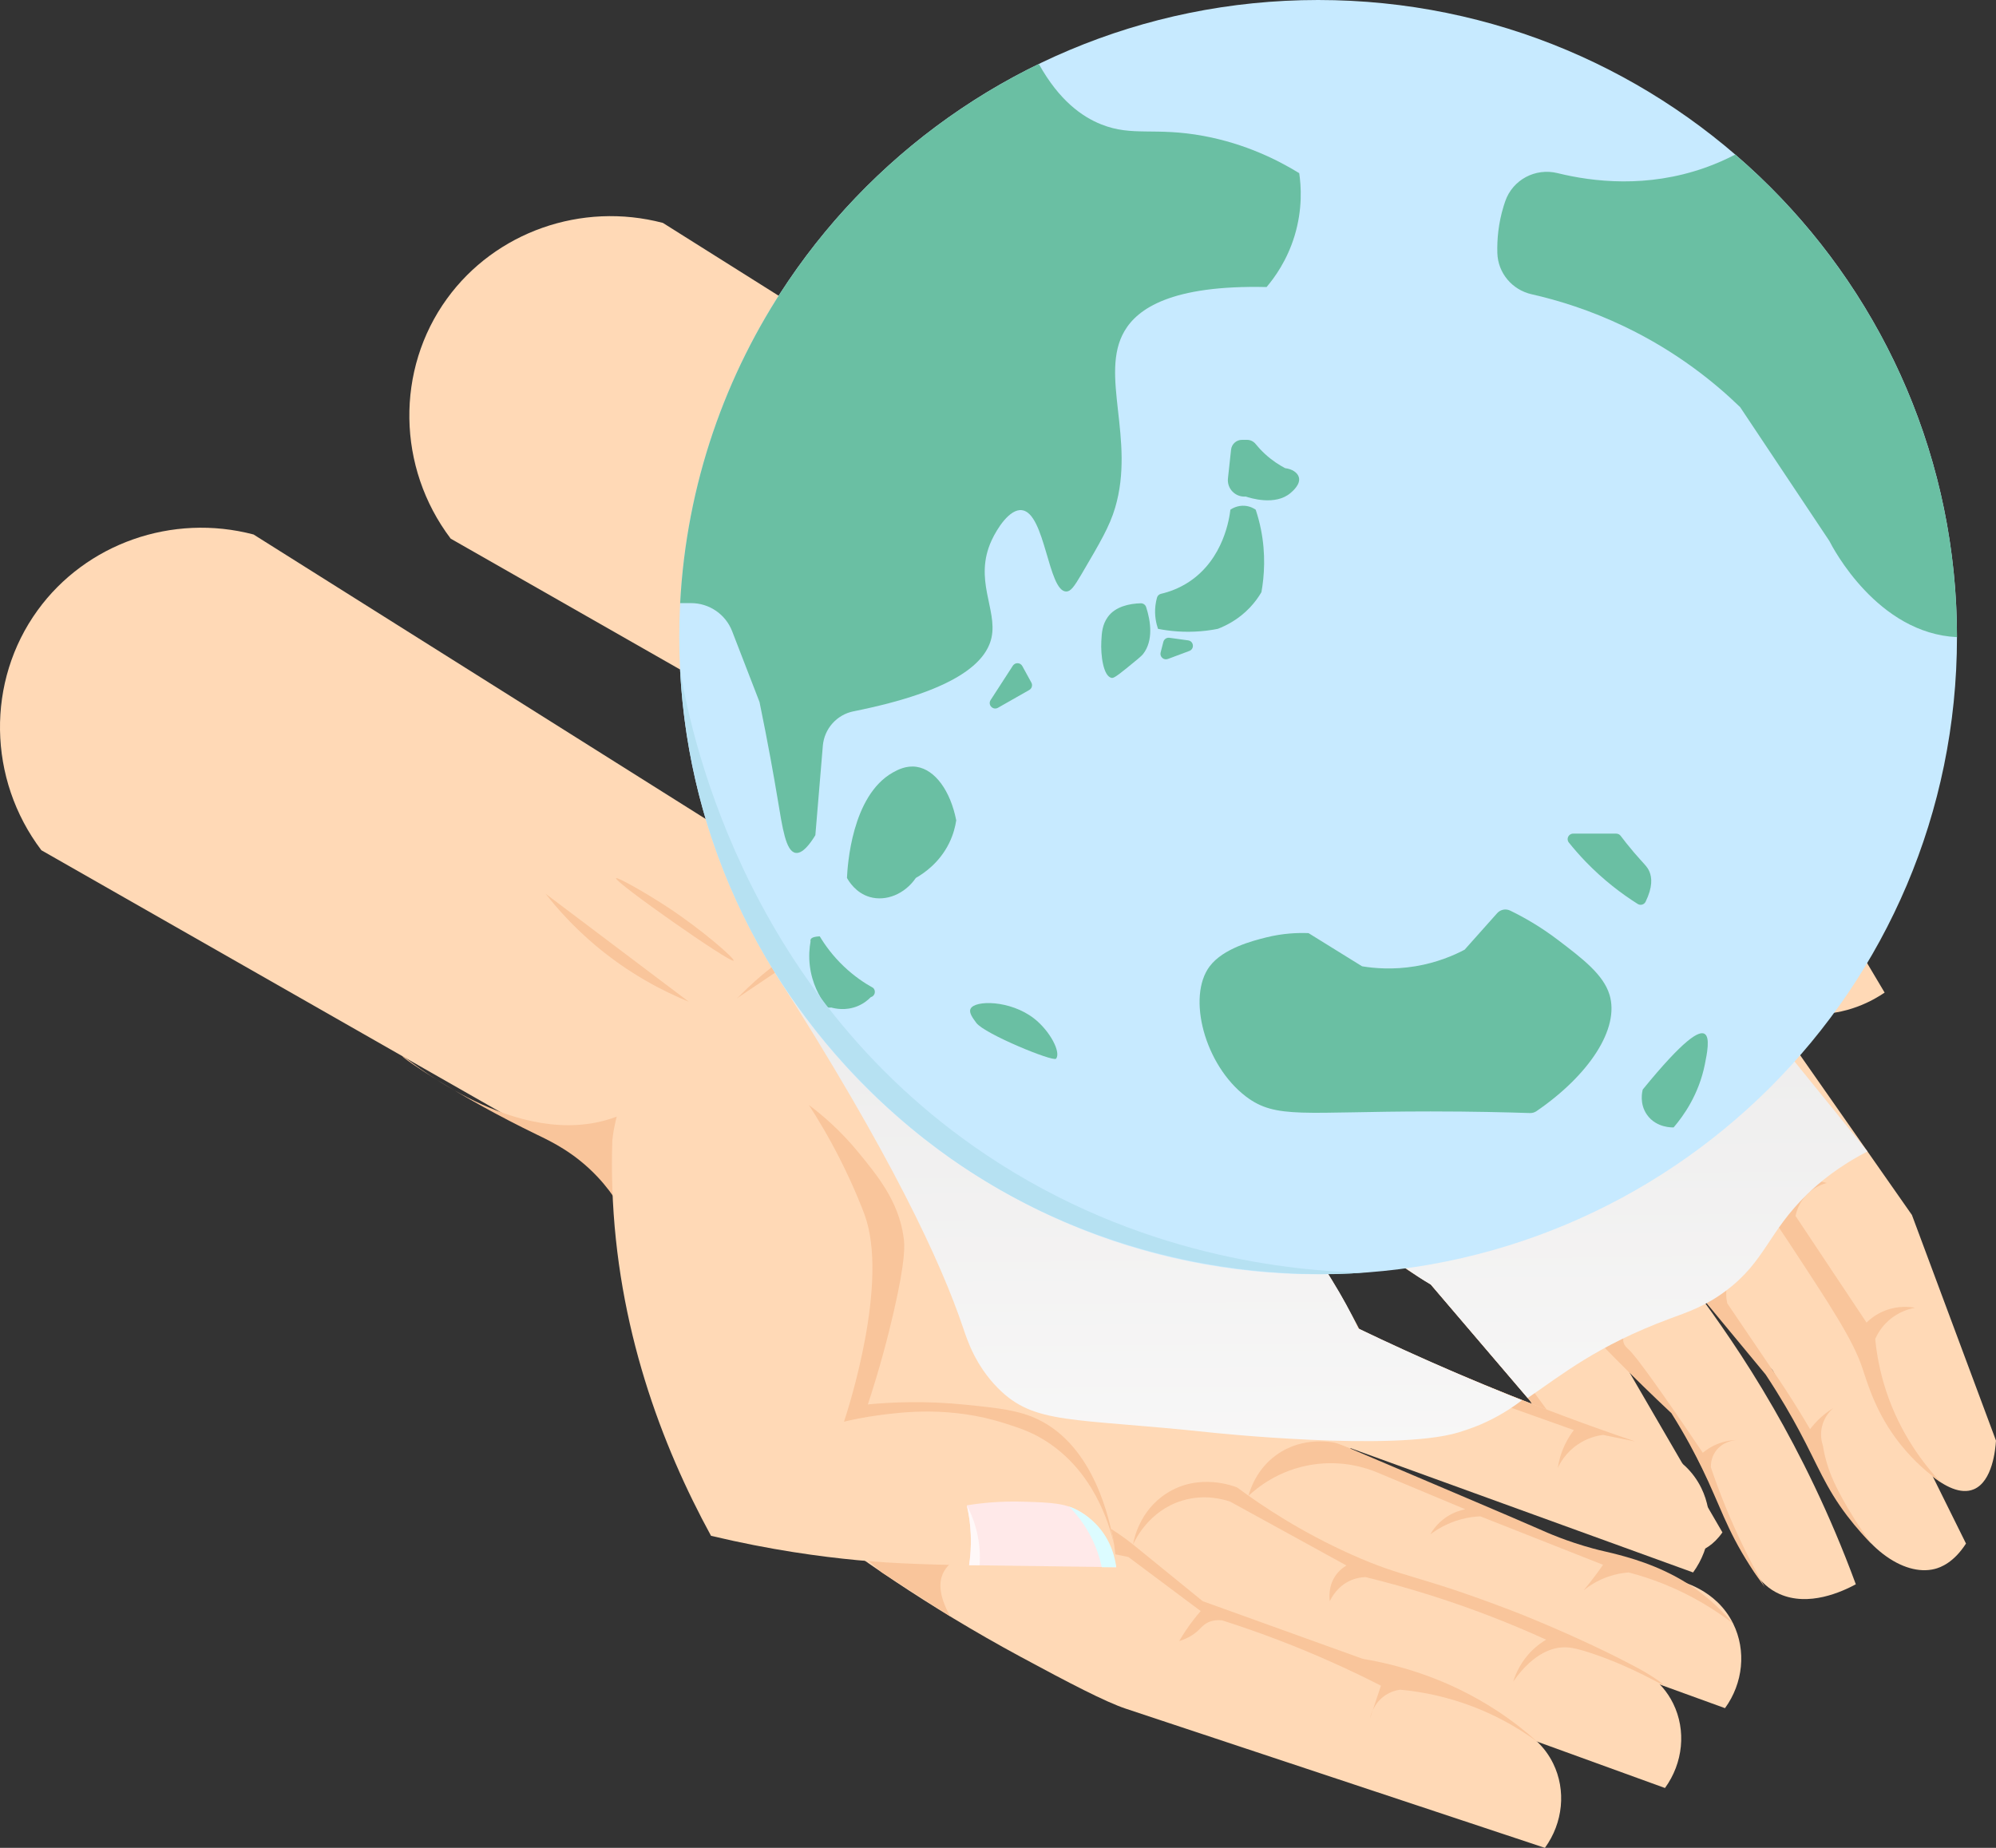
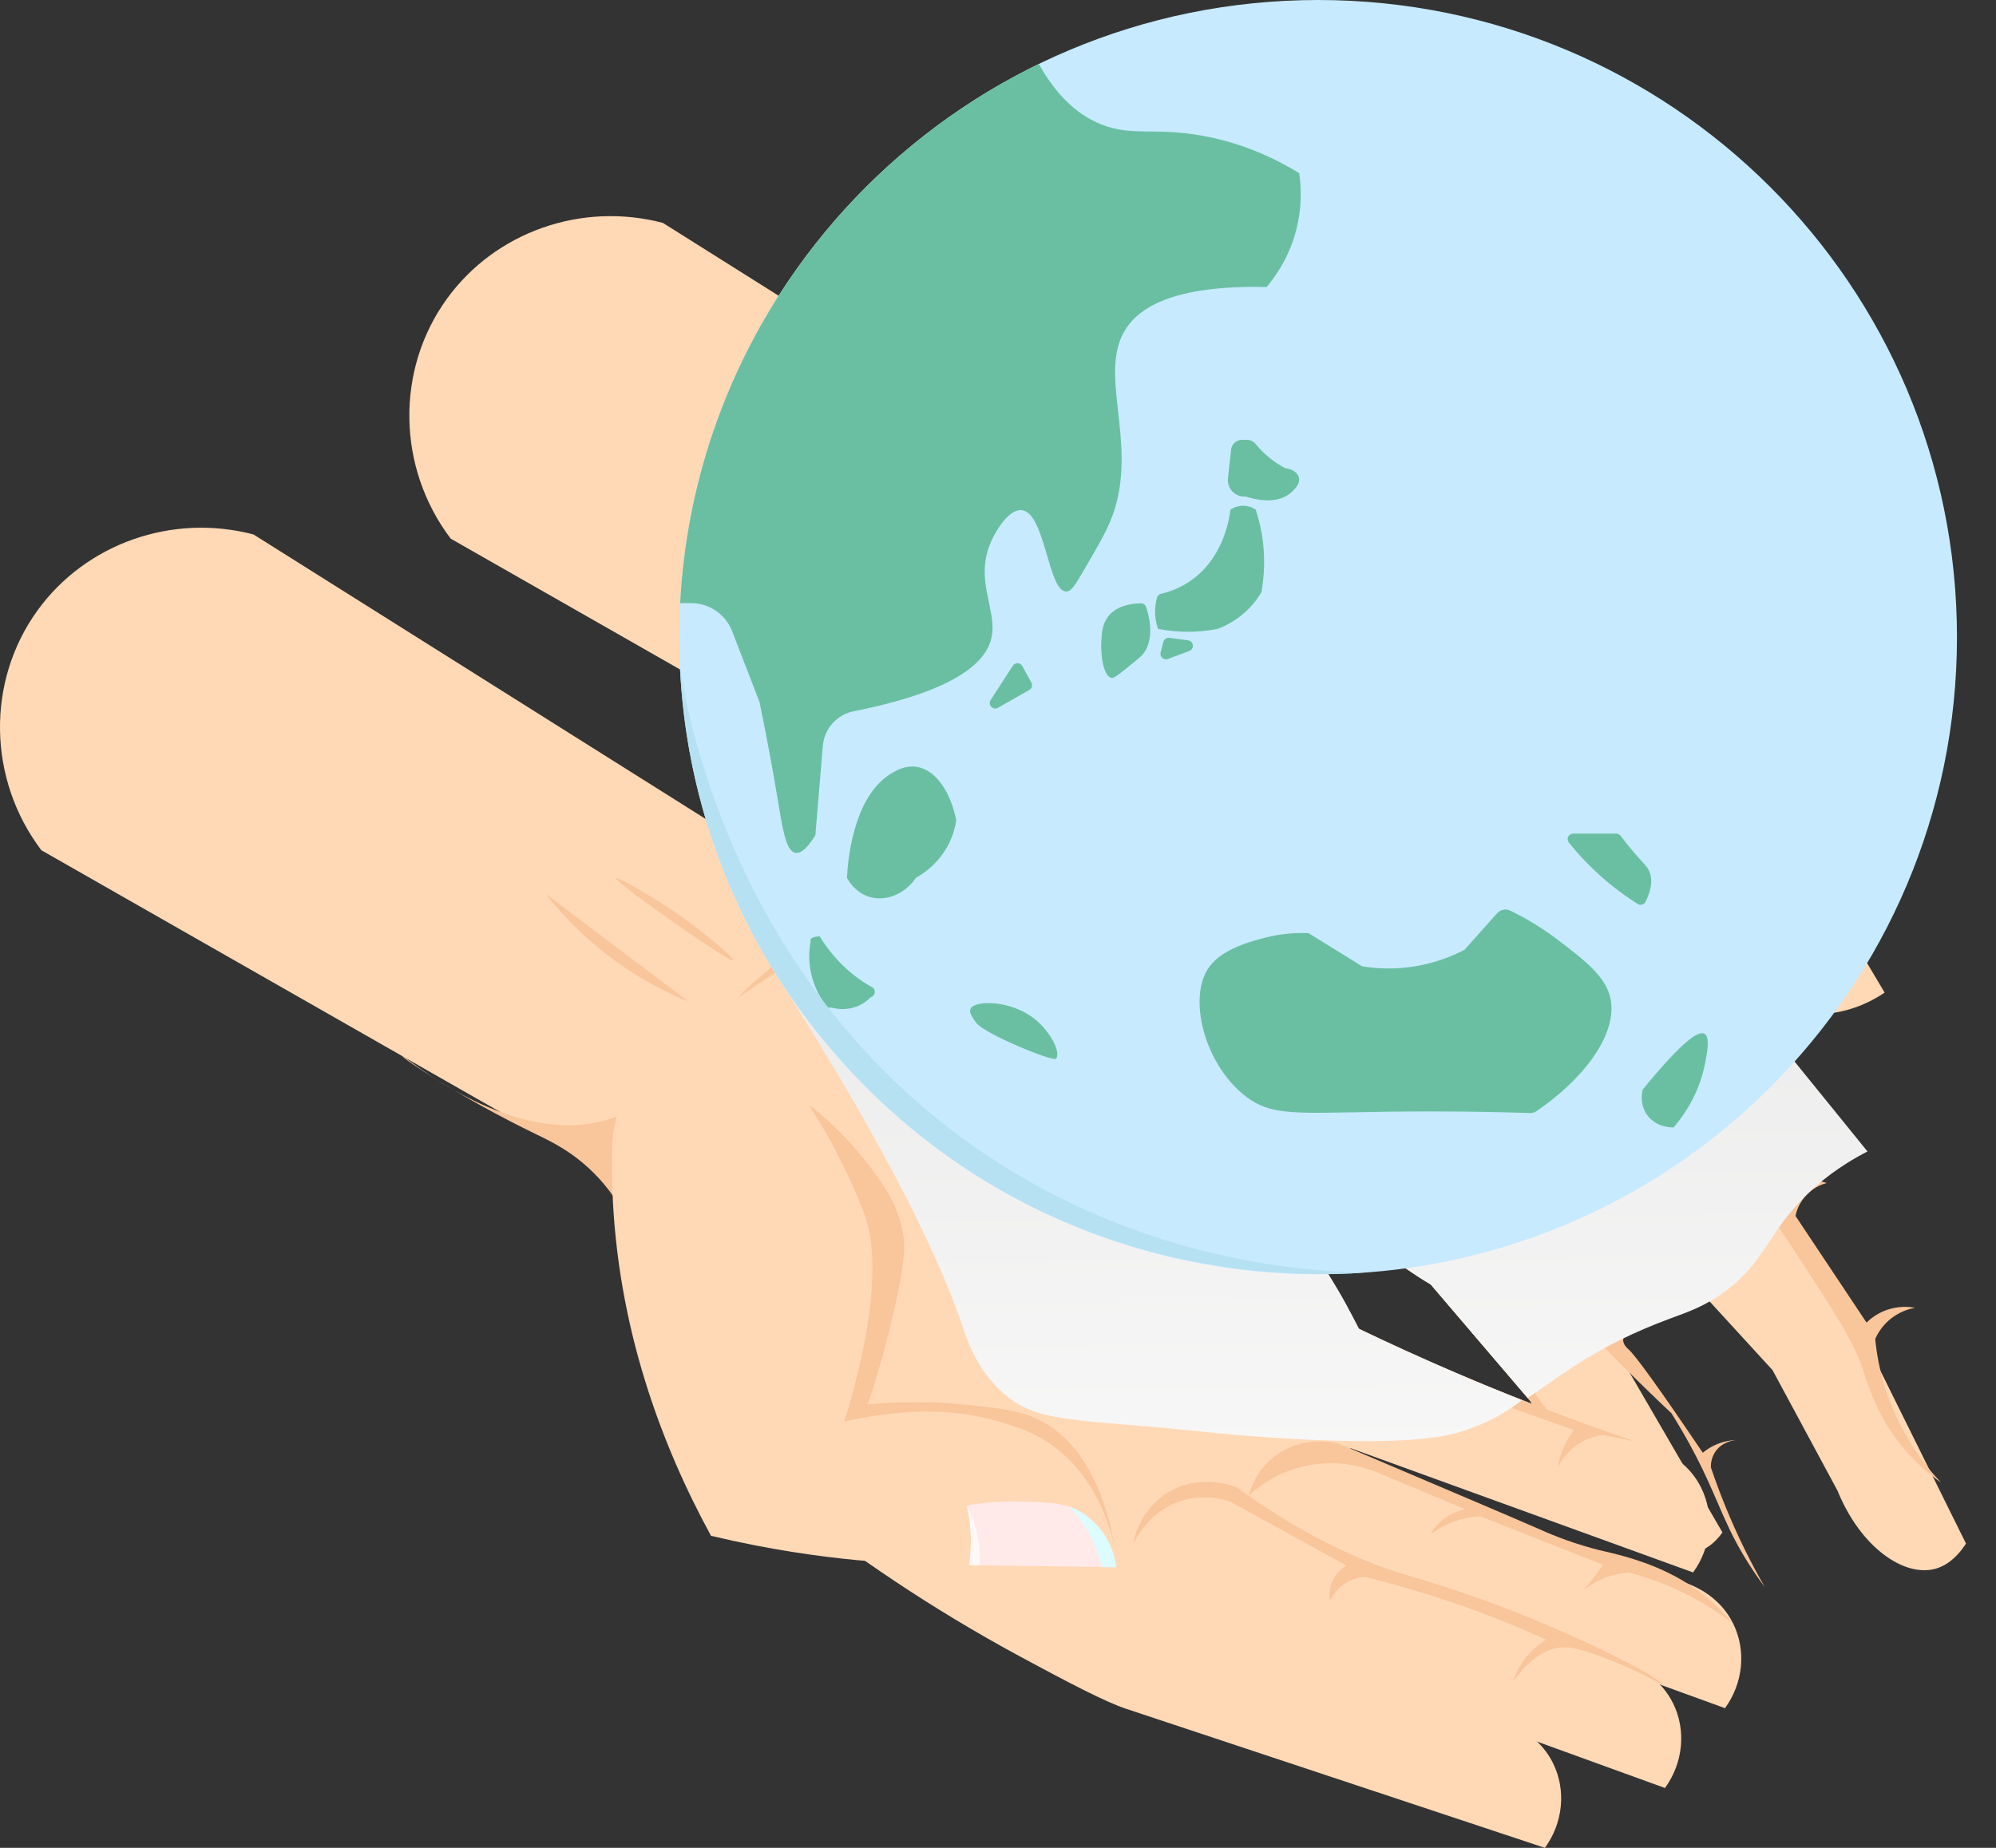
<svg xmlns="http://www.w3.org/2000/svg" width="270" height="250" viewBox="0 0 270 250" fill="none">
  <rect x="0" y="0" width="270" height="250" fill="#333333" stroke="none" />
  <path d="M145.287 90.516C149.463 85.971 153.974 84.051 157.34 82.662C165.379 79.344 172.868 79.179 177.789 79.571C183.302 79.837 191.293 81.022 199.747 85.283C208.824 89.858 214.237 95.865 217.817 99.915C221.931 104.569 224.196 108.406 228.426 115.605C231.52 120.87 235.601 128.359 239.736 137.818C232.217 141.309 229.925 144.933 229.41 147.828C228.758 151.491 230.833 154.376 229.064 156.43C227.309 158.467 224.138 156.673 221.03 158.699C218.597 160.283 217.71 163.221 217.336 165.377C213.926 161.378 208.441 161.07 205.609 163.656C203.645 165.451 203.016 168.584 203.884 171.571C203.176 168.503 200.033 166.697 197.219 167.505C194.649 168.243 192.966 170.987 193.547 173.794C189.96 171.617 184.621 168.058 178.885 162.825C170.746 155.399 170.672 152.69 161.001 141.941C149.932 129.639 145.926 128.625 142.181 120.502C139.031 113.671 138.541 107.176 138.583 102.92C139.3 100.167 141.006 95.175 145.28 90.521L145.287 90.516Z" fill="#FFD9B6" />
  <path d="M188.4 88.219C191.906 85.369 195.659 84.54 197.588 84.255C210.827 90.771 224.066 97.284 237.305 103.8C241.231 110.809 245.275 117.872 249.437 124.985C251.266 128.113 253.1 131.214 254.936 134.291C253.597 135.203 249.808 137.512 244.731 137.162C235.945 136.558 231.479 128.56 231.163 127.967C227.43 123.989 223.695 120.011 219.962 116.035C214.514 117.297 209.065 118.562 203.617 119.824C193.178 121.102 183.915 114.836 181.803 106.204C180.176 99.556 183.316 92.352 188.4 88.219Z" fill="#FFD9B6" />
  <path d="M181.366 101.496C182.074 103.555 185.436 112.613 194.376 116.489C202.22 119.891 210.484 117.619 214.744 116.45C216.577 115.945 218.056 115.394 219.054 114.989C219.879 114.711 220.87 114.283 221.9 113.609C224.129 112.152 225.385 110.302 226.023 109.172C225.174 110.288 223.825 112.432 223.943 115.116C224.059 117.73 225.51 119.585 226.536 120.856C229.763 124.865 233.403 129.338 237.565 134.27C236.822 133.865 235.729 133.219 234.515 132.281C231.246 129.762 229.526 127.025 228.67 125.742C227.047 123.311 224.394 119.928 219.962 116.038C217.982 116.693 215.115 117.536 211.596 118.194C203.608 119.685 197.099 120.903 191.53 118.052C183.59 113.989 181.731 103.789 181.366 101.499V101.496Z" fill="#F9C59B" />
  <path d="M200.425 163.916C206.916 170.869 213.406 177.823 219.897 184.779C224.264 192.293 228.628 199.806 232.994 207.32C231.773 209.062 230.469 209.673 229.74 209.918C226.165 211.122 221.246 208.608 218.059 203.344C214.978 199.457 211.898 195.569 208.815 191.681C203.726 185.716 198.638 179.754 193.547 173.789C190.933 171.661 190.61 168.26 192.618 165.958C194.341 163.983 197.503 163.135 200.423 163.916H200.425Z" fill="#FFD9B6" />
  <path d="M200.824 165.412C197.428 164.536 194.157 166.051 193.066 168.593C192.026 171.013 193.356 173.449 193.549 173.789C198.02 179.027 202.489 184.267 206.96 189.505C208.61 192.531 210.21 194.911 211.44 196.604C213.204 199.035 214.774 200.737 215.758 201.819C217.699 203.949 219.493 205.669 220.953 206.98C219.725 205.373 218.476 203.583 217.265 201.599C216.738 200.735 216.248 199.885 215.791 199.054C215.809 198.651 215.916 197.396 216.884 196.257C217.708 195.286 218.704 194.932 219.11 194.812C218.597 194.8 217.724 194.849 216.768 195.273C215.254 195.939 214.488 197.113 214.224 197.57C210.913 193.029 207.603 188.488 204.293 183.947C204.255 183.558 204.228 182.697 204.69 181.778C205.391 180.381 206.698 179.886 207.002 179.779C206.588 179.851 205.862 180.034 205.126 180.562C204.139 181.266 203.708 182.176 203.545 182.577C200.736 179.775 197.927 176.973 195.118 174.171C195.033 174.046 193.224 171.365 194.503 168.568C195.539 166.305 198.136 164.967 200.824 165.416V165.412Z" fill="#F9C59B" />
-   <path d="M213.026 154.705C218.305 160.359 223.878 166.956 229.403 174.565C232.115 178.297 235.82 183.412 239.91 190.519C243.415 196.609 247.443 204.576 251.039 214.343C249.128 215.369 244.671 217.409 240.725 215.661C237.818 214.373 236.581 211.648 235.021 208.346C233.078 204.234 230.183 198.276 226.204 190.655C218.776 183.102 211.345 175.549 203.917 167.996C200.694 164.948 200.425 160.253 203.062 157.171C205.323 154.529 209.36 153.498 213.028 154.705H213.026Z" fill="#FFD9B6" />
  <path d="M212.329 155.862C209.49 154.957 206.37 155.703 204.258 157.794C202.124 159.908 201.363 163.059 202.296 165.919C207.097 171.698 212.431 177.647 218.351 183.646C220.946 186.274 223.528 188.787 226.084 191.186C228.022 194.261 229.371 196.861 230.225 198.619C232.669 203.648 233.535 206.859 236.66 211.738C237.5 213.049 238.243 214.077 238.714 214.709C237.765 213.053 236.822 211.287 235.903 209.409C234.028 205.57 232.572 201.902 231.432 198.524C231.423 198.153 231.453 197.296 232.001 196.456C232.971 194.972 234.717 194.828 234.937 194.814C234.011 194.853 232.609 195.06 231.216 195.914C230.884 196.118 230.594 196.333 230.336 196.548C224.665 188.15 221.271 183.41 220.276 182.542C220.148 182.431 219.598 181.981 219.567 181.34C219.561 181.201 219.563 180.689 220.41 179.819C220.849 179.37 221.666 178.668 222.996 178.189C222.23 178.288 221.176 178.513 220.02 179.041C219.122 179.451 218.418 179.93 217.898 180.342C213.402 175.306 208.905 170.27 204.409 165.233C204.316 164.951 203.248 161.496 205.549 158.548C207.139 156.511 209.734 155.487 212.327 155.865L212.329 155.862Z" fill="#F9C59B" />
  <path d="M226.478 147.619C234.413 157.483 242.347 167.345 250.282 177.209C255.503 187.749 260.724 198.29 265.942 208.832C264.273 211.423 262.497 212.067 261.715 212.266C257.506 213.341 251.675 209.337 248.564 201.682C245.632 196.243 242.703 190.806 239.771 185.367C232.303 177.216 224.835 169.063 217.369 160.913C214.147 157.865 213.878 153.169 216.515 150.088C218.776 147.445 222.813 146.415 226.481 147.621L226.478 147.619Z" fill="#FFD9B6" />
-   <path d="M225.297 147.311C224.777 147.179 221.341 146.376 218.321 148.534C215.672 150.426 214.396 153.846 215.069 157.245C222.989 166.815 230.91 176.385 238.831 185.955C240.89 189.06 242.382 191.7 243.364 193.534C245.946 198.355 246.914 201.2 249.885 205.102C251.169 206.788 252.362 208.057 253.156 208.855C251.355 206.436 250.066 204.294 249.175 202.657C247.954 200.415 247.387 198.966 247 197.519C246.786 196.727 246.658 196.051 246.579 195.567C246.44 195.148 246.192 194.205 246.449 193.054C246.772 191.614 247.684 190.764 248.005 190.491C247.476 190.815 246.856 191.258 246.217 191.846C245.644 192.376 245.194 192.902 244.848 193.36C244.365 192.536 243.866 191.702 243.348 190.864C242.162 188.937 240.966 187.106 239.768 185.365C237.728 182.354 235.69 179.344 233.649 176.334C233.529 175.801 233.317 174.519 233.849 173.041C234.497 171.244 235.831 170.325 236.268 170.05C235.265 170.52 234.016 171.244 232.783 172.367C232.254 172.849 231.806 173.333 231.428 173.792C228.746 171.161 225.935 168.165 223.098 164.777C220.738 161.957 218.648 159.206 216.801 156.585C216.687 156.117 216.007 153.068 217.966 150.354C219.591 148.101 222.414 146.938 225.288 147.314L225.297 147.311Z" fill="#F9C59B" />
-   <path d="M237.567 134.268C244.587 144.303 251.607 154.341 258.627 164.377C262.418 174.553 266.209 184.73 270 194.907C269.921 196.102 269.522 200.422 267.001 201.487C263.44 202.993 258.316 196.877 257.032 195.344C253.841 191.535 252.51 187.534 251.907 185.012C250.63 181.447 249.351 177.878 248.074 174.312L226.826 146.285C224.022 142.851 224.356 138.158 227.367 135.439C229.951 133.108 234.085 132.603 237.567 134.266V134.268Z" fill="#FFD9B6" />
  <path d="M232.925 135.349C230.025 135.467 227.555 137.248 226.736 139.749C225.851 142.453 227.288 144.808 227.509 145.158C231.648 150.764 235.785 156.367 239.924 161.973C240.36 161.484 241.129 160.76 242.285 160.262C244.469 159.319 246.491 159.857 247.111 160.049C246.596 160.185 245.479 160.551 244.469 161.559C243.327 162.698 242.988 163.985 242.879 164.504C246.083 169.313 249.286 174.125 252.487 178.934C252.963 178.469 253.799 177.77 255.025 177.299C256.784 176.623 258.342 176.802 259.048 176.929C258.363 177.054 256.865 177.425 255.477 178.659C254.463 179.559 253.929 180.548 253.662 181.15C253.857 183.162 254.272 185.536 255.113 188.108C257.042 194.018 260.28 198.151 262.553 200.57C261.095 199.533 259.01 197.847 257.026 195.347C253.776 191.248 252.68 187.33 251.9 185.015C250.637 181.271 247.712 176.813 241.853 167.901C238.129 162.237 233.085 155.235 226.474 147.619C224.493 144.894 224.391 141.291 226.179 138.656C228.482 135.261 232.656 135.34 232.92 135.349H232.925Z" fill="#F9C59B" />
  <path d="M211.638 128.66C207.786 129.639 200.866 131.971 194.322 137.818C190.316 141.397 187.732 145.151 186.118 147.98C185.461 145.176 184.117 140.96 181.192 136.514C177.857 131.445 173.94 128.315 171.426 126.603C172.38 126.833 173.831 127.249 175.484 128.014C183.084 131.526 183.342 137.037 187.713 137.866C191.655 138.614 193.12 134.451 201.653 131.103C205.614 129.549 209.151 128.933 211.638 128.66Z" fill="#F9C59B" />
  <path d="M89.669 30.157C121.105 49.941 152.542 69.723 183.976 89.507C172.708 100.927 161.439 112.347 150.174 123.767L60.967 72.876C53.68 63.239 53.511 50.001 60.459 40.415C67.007 31.378 78.663 27.265 89.669 30.157Z" fill="#FFD9B6" />
  <path d="M108.711 100.114C117.409 103.546 126.108 106.977 134.804 110.409C136.881 111.228 139.24 110.244 140.099 108.188C140.456 107.331 140.869 106.447 141.348 105.544C144.226 100.102 148.077 96.601 150.719 94.601C146.376 99.127 144.598 103.291 143.771 106.206C141.97 112.562 142.539 120.578 142.234 120.574C142.214 120.574 142.193 120.535 142.183 120.495C141.877 119.256 141.002 118.576 140.735 118.383C130.059 112.294 119.385 106.204 108.709 100.114H108.711Z" fill="#F9C59B" />
  <path d="M123.176 86.941L137.134 96.708C135.454 95.017 133.311 93.114 130.66 91.252C127.951 89.349 125.376 87.96 123.176 86.941Z" fill="#F9C59B" />
  <path d="M128.438 81.173C128.318 81.333 132.728 84.885 141.67 91.822C139.776 89.97 137.882 88.117 135.988 86.267C131.043 82.752 128.527 81.055 128.438 81.173Z" fill="#F9C59B" />
  <path d="M34.296 72.311C65.733 92.095 97.169 111.877 128.603 131.661C117.335 143.081 106.067 154.501 94.801 165.921L5.595 115.03C-1.692 105.393 -1.862 92.155 5.086 82.569C11.635 73.532 23.291 69.419 34.296 72.311Z" fill="#FFD9B6" />
  <path d="M73.809 120.921L93.17 135.523C89.697 134.106 85.075 131.746 80.42 127.801C77.635 125.439 75.467 123.038 73.809 120.923V120.921Z" fill="#F9C59B" />
  <path d="M83.338 118.821C83.041 119.279 98.892 130.41 99.235 129.959C99.423 129.713 95.078 125.879 90.351 122.762C87.482 120.873 83.482 118.596 83.338 118.819V118.821Z" fill="#F9C59B" />
  <path d="M99.242 113.183C100.83 114.394 102.943 116.07 105.35 118.18C109.591 121.896 110.274 123.038 110.301 124.216C110.359 126.698 107.499 128.611 106.45 129.338C93.789 138.107 92.246 148.791 81.788 151.6C68.621 155.138 54.583 142.625 54.448 142.9C54.351 143.097 61.993 148.36 72.678 153.533C74.459 154.394 77.732 155.916 80.847 159.241C83.134 161.679 84.476 164.173 85.258 165.919C96.935 152.54 108.614 139.163 120.29 125.784L99.24 113.18L99.242 113.183Z" fill="#F9C59B" />
  <path d="M99.152 135.426C105.782 130.966 109.071 128.697 110.348 128.129C122.911 122.551 136.399 128.356 137.864 129.012C141.517 130.646 144.589 133.309 150.726 138.635C155.441 142.724 162.895 149.261 170.892 159.581C174.994 164.874 179.821 171.914 184.343 180.722C182.293 182.264 179.823 184.658 179.781 187.643C179.725 191.554 183.874 194.05 182.964 195.65C182.033 197.292 177.557 194.881 173.509 196.856C170.598 198.276 169.193 201.33 168.481 203.488C163.824 199.885 157.962 200.279 155.191 203.372C152.739 206.109 153.466 210.108 153.589 210.724C152.071 210.344 149.099 209.828 145.578 210.724C140.466 212.025 137.552 215.445 136.629 216.633C128.854 210.108 119.624 201.098 110.831 189.12C98.242 171.971 91.426 155.381 87.628 143.433C90.384 141.492 94.314 138.679 99.147 135.428L99.152 135.426Z" fill="#FFD9B6" />
  <path d="M154.801 171.11C148.085 165.231 146.887 157.349 146.625 155.059C146.471 160.602 147.567 164.666 148.651 167.419C150.107 171.112 151.934 173.44 150.993 176.183C150.448 177.781 149.345 178.404 146.657 180.523C144.728 182.044 141.968 184.343 138.771 187.485C142.996 184.612 148.335 181.544 154.801 178.976C157.941 177.728 160.938 176.762 163.719 176.01C161.465 175.331 158.064 173.967 154.801 171.11Z" fill="#F9C59B" />
  <path d="M175.354 181.491C177.258 186.094 179.161 190.695 181.065 195.298C188.73 199.146 197.192 202.99 206.436 206.623C213.474 209.388 220.25 211.75 226.692 213.774C227.291 213.896 232.15 214.982 234.453 219.671C236.238 223.307 235.801 227.715 233.343 231.101C212.325 223.473 191.305 215.846 170.287 208.219L160.729 187.432L175.352 181.493L175.354 181.491Z" fill="#FFD9B6" />
  <path d="M168.896 202.363C169.962 201.367 172.912 198.873 177.518 198.153C181.659 197.505 184.921 198.639 186.29 199.207C190.262 200.869 194.237 202.532 198.208 204.194C197.619 204.31 196.662 204.574 195.664 205.239C194.455 206.047 193.789 207.04 193.475 207.591C194.36 206.927 195.764 206.051 197.661 205.544C198.629 205.285 199.508 205.181 200.242 205.148C205.776 207.334 211.31 209.52 216.845 211.704C216.622 212.025 216.392 212.352 216.153 212.678C215.515 213.556 214.871 214.38 214.231 215.151C214.936 214.579 216.053 213.818 217.578 213.297C218.628 212.938 219.572 212.794 220.308 212.739C221.773 213.121 223.356 213.621 225.018 214.285C228.974 215.869 232.108 217.872 234.448 219.669C232.178 216.971 229.903 215.274 228.271 214.241C224.262 211.706 220.155 210.659 218.191 210.157C217.056 209.867 216.815 209.86 215.505 209.504C211.882 208.52 209.351 207.383 208.283 206.91C204.739 205.345 194.71 201.11 181.06 195.293C180.452 195.143 176.29 194.189 172.61 196.877C169.966 198.808 169.124 201.49 168.889 202.358L168.896 202.363Z" fill="#F9C59B" />
  <path d="M161.247 198.1C167.629 202.485 174.013 206.869 180.394 211.254C193.12 215.695 205.846 220.134 218.572 224.575C218.957 224.654 221.111 225.134 223.212 226.72C224.371 227.595 225.515 228.806 226.332 230.473C228.117 234.108 227.681 238.517 225.223 241.903C204.205 234.275 183.184 226.648 162.166 219.021C156.846 214.202 151.525 209.383 146.202 204.565C151.216 202.411 156.231 200.256 161.245 198.102L161.247 198.1Z" fill="#FFD9B6" />
  <path d="M221.453 225.62C223.382 226.652 225.086 227.866 225.028 227.963C224.942 228.111 221.058 225.599 215.257 223.663C212.933 222.887 212.118 222.839 211.329 222.88C210.359 222.931 207.619 223.327 204.694 227.495C205.022 226.465 205.734 224.751 207.313 223.23C207.947 222.619 208.585 222.17 209.147 221.836C204.511 219.724 199.293 217.654 193.508 215.827C190.471 214.869 187.537 214.058 184.726 213.371C184.215 213.385 183.488 213.473 182.699 213.82C180.923 214.6 180.122 216.126 179.886 216.626C179.823 216.184 179.66 214.6 180.673 213.146C181.158 212.451 181.738 212.035 182.135 211.798C176.889 208.916 171.642 206.035 166.396 203.152C165.426 202.826 162.886 202.117 159.915 203.02C155.425 204.382 153.559 208.32 153.266 208.964C153.378 208.311 154.111 204.417 157.788 202.048C162.194 199.211 166.932 201.075 167.362 201.251C170.802 203.805 175.972 207.244 182.755 210.291C190.06 213.574 191.442 212.901 204.527 217.916C204.527 217.916 213.442 221.331 221.45 225.622L221.453 225.62Z" fill="#F9C59B" />
  <path d="M146.204 204.562C151.701 208.585 157.196 212.609 162.693 216.631C175.907 221.977 189.118 227.326 202.331 232.673C202.93 232.796 207.789 233.882 210.092 238.571C211.877 242.206 211.44 246.615 208.982 250C190.09 243.727 171.201 237.452 152.31 231.179C149.526 230.255 144.589 227.676 138.096 224.173C125.321 217.275 115.392 210.245 108.484 204.877C121.057 204.773 133.632 204.669 146.204 204.565V204.562Z" fill="#FFD9B6" />
-   <path d="M113.271 207.591C116.119 205.926 128.894 198.873 143.066 203.449C147.411 204.852 150.801 206.996 153.271 208.962C156.411 211.518 159.552 214.075 162.693 216.629L184.347 224.43C189.18 225.242 195.894 227.083 202.64 231.541C204.648 232.867 206.398 234.257 207.916 235.616C205.354 233.747 201.516 231.436 196.453 229.95C193.837 229.181 191.434 228.79 189.38 228.602C188.902 228.672 188.122 228.857 187.337 229.399C185.821 230.445 185.417 232.048 185.325 232.478C185.817 231.006 186.309 229.533 186.801 228.06C182.669 225.949 178.077 223.858 173.028 221.922C170.382 220.908 167.807 220.014 165.321 219.222C164.815 219.166 164.081 219.166 163.357 219.525C162.737 219.833 162.5 220.222 161.964 220.695C161.484 221.118 160.718 221.653 159.513 222.022C160.035 221.123 160.662 220.167 161.414 219.19C161.748 218.754 162.085 218.344 162.417 217.962C159.155 215.524 155.891 213.084 152.63 210.645C139.286 207.82 129.321 208.684 127.512 212.968C127.094 213.957 126.867 215.705 128.548 218.694C125.463 216.71 122.38 214.725 119.295 212.741C117.287 211.025 115.279 209.309 113.271 207.591Z" fill="#F9C59B" />
  <path d="M171.039 163.133L182.739 179.372C189.387 182.542 197.828 186.321 207.982 190.227C212.889 192.117 217.692 193.839 222.374 195.414C222.973 195.537 227.832 196.623 230.135 201.311C231.92 204.947 231.483 209.356 229.025 212.741C208.007 205.114 186.987 197.486 165.969 189.859L156.412 169.072L171.034 163.133H171.039Z" fill="#FFD9B6" />
  <path d="M182.439 180.226C182.163 180.747 181.736 181.516 181.167 182.421C180.159 184.021 179.342 185.031 179.112 185.344C178.244 186.536 177.734 188.9 179.386 194.057C179.335 193.038 179.112 186.687 183.412 183.632C183.953 183.248 184.624 182.873 185.457 182.583C190.042 184.468 194.626 186.353 199.211 188.238C198.868 188.421 197.839 189.028 197.273 190.308C196.528 191.991 197.159 193.538 197.273 193.805C197.298 192.075 198.215 190.549 199.636 189.903C200.852 189.349 202.018 189.627 202.408 189.741C205.904 190.987 209.402 192.232 212.898 193.478C212.508 193.987 212.081 194.636 211.698 195.432C211.113 196.648 210.848 197.766 210.721 198.602C211.027 197.947 211.796 196.535 213.411 195.432C214.785 194.495 216.127 194.224 216.835 194.131C218.286 194.425 219.739 194.721 221.19 195.016C218.042 193.948 214.85 192.816 211.619 191.609C201.646 187.888 192.356 183.878 183.746 179.74C182.94 178.216 182.137 176.693 181.332 175.169C181.701 176.855 182.072 178.541 182.441 180.226H182.439Z" fill="#F9C59B" />
  <path d="M90.609 141.124C97.873 137.975 106.576 144.924 110.359 150.15C111.562 151.81 112.328 153.382 112.818 154.577L117.396 190.007H136.763C138.78 190.908 141.357 192.378 143.792 194.796C150.269 201.221 150.898 209.52 150.993 212.032C147.212 212.032 141.873 212.007 135.463 211.875C126.041 211.68 121.33 211.585 115.954 211.076C111.054 210.613 104.268 209.71 96.18 207.783C89.485 195.516 83.452 179.548 82.83 160.7C82.758 158.511 82.76 156.374 82.83 154.288C82.886 153.667 83.886 144.042 90.611 141.126L90.609 141.124Z" fill="#FFD9B6" />
  <path d="M116.142 155.939C118.691 159.055 121.549 162.501 122.231 167.391C122.375 168.422 122.54 170.325 120.88 177.536C120.105 180.9 118.997 185.147 117.396 190.007C120.594 189.699 125.177 189.488 130.641 190.049C135.073 190.503 137.838 190.785 140.459 192.059C147.987 195.719 150.116 205.523 150.705 208.964C150.021 206.077 147.882 198.924 141.28 194.84C139.409 193.682 137.831 193.175 135.904 192.559C128.603 190.222 122.099 191.033 118.791 191.48C116.79 191.751 115.179 192.1 114.169 192.343C114.823 190.359 120.265 173.437 116.952 164.335C116.764 163.821 115.624 160.787 113.707 156.978C112.107 153.799 110.561 151.264 109.419 149.499C111.204 150.835 113.684 152.929 116.142 155.936V155.939Z" fill="#F9C59B" />
  <path d="M130.785 203.662C132.645 203.358 135.303 203.062 138.499 203.166C142.167 203.287 144.196 203.34 146.204 204.562C149.635 206.656 150.677 210.55 150.993 212.03C144.359 211.94 137.726 211.847 131.092 211.757C131.261 210.641 131.38 209.27 131.322 207.705C131.264 206.132 131.041 204.766 130.788 203.662H130.785Z" fill="#FFE9E9" />
  <path d="M144.609 203.819C145.492 204.15 146.919 204.826 148.238 206.181C150.429 208.432 150.877 211.078 150.991 212.032C150.339 212.032 149.689 212.032 149.036 212.032C148.8 210.912 148.361 209.409 147.504 207.776C146.564 205.982 145.459 204.678 144.609 203.821V203.819Z" fill="#DCFCFF" />
  <path d="M131.09 211.757C131.22 210.907 131.31 209.96 131.331 208.927C131.37 206.869 131.108 205.081 130.785 203.662C131.233 204.505 131.716 205.604 132.064 206.94C132.568 208.879 132.596 210.569 132.515 211.759H131.09V211.757Z" fill="#FFF8F8" />
  <path style="mix-blend-mode:multiply" d="M220.357 116.001C181.849 121.201 143.34 126.402 104.832 131.603C120.729 156.469 127.331 170.897 130.3 179.696C130.841 181.298 131.928 184.691 134.964 187.775C139.916 192.804 144.914 191.788 163.659 193.793C163.659 193.793 188.456 196.444 197.275 193.8C198.752 193.358 200.142 192.783 200.142 192.783C202.598 191.746 204.509 190.489 205.878 189.44C202.7 188.176 199.46 186.833 196.163 185.406C191.857 183.542 187.716 181.646 183.746 179.738C182.746 177.614 181.557 175.394 180.139 173.129C179.76 172.525 179.377 171.937 178.994 171.367C182.209 171.024 185.422 170.682 188.637 170.337C189.041 170.679 189.466 171.022 189.912 171.365C191.163 172.323 192.391 173.122 193.552 173.789C197.918 178.907 202.285 184.024 206.651 189.139C211.31 185.974 216.039 182.06 225.842 178.418C228.203 177.54 230.666 176.751 233.526 174.59C238.8 170.608 239.2 166.671 244.472 161.559C246.076 160.003 248.69 157.796 252.617 155.784C241.865 142.523 231.112 129.262 220.357 116.001Z" fill="url(#paint0_linear_520_12200)" />
  <path d="M178.302 172.4C226.03 172.4 264.721 133.807 264.721 86.2C264.721 38.593 226.03 0 178.302 0C130.574 0 91.883 38.593 91.883 86.2C91.883 133.807 130.574 172.4 178.302 172.4Z" fill="#C7EAFF" />
  <path d="M175.746 23.426C172.926 21.696 168.531 19.455 162.821 18.395C156.207 17.167 153.201 18.526 148.95 16.822C146.394 15.799 143.293 13.629 140.524 8.655C113.034 22.007 93.701 49.469 92.006 81.597H93.483C95.943 81.597 98.151 83.106 99.036 85.396C100.271 88.59 101.506 91.785 102.741 94.978C103.887 100.542 104.681 105.032 105.194 108.112C105.851 112.06 106.295 115.162 107.611 115.385C108.549 115.545 109.572 114.183 110.294 112.995C110.631 108.961 110.968 104.928 111.306 100.894C111.499 98.595 113.189 96.689 115.457 96.235C129.397 93.448 133.439 89.569 134.135 86.2C134.915 82.43 131.693 78.408 134.135 73.108C134.878 71.496 136.58 68.822 138.232 69.021C141.396 69.403 141.768 79.997 144.222 80.027C144.828 80.034 145.292 79.397 146.311 77.66C148.832 73.367 150.092 71.219 150.84 68.706C153.602 59.425 148.688 50.675 152.1 44.808C153.874 41.76 158.447 38.539 171.331 38.834C172.415 37.558 174.1 35.242 175.115 31.915C176.229 28.254 175.997 25.123 175.746 23.424V23.426Z" fill="#6ABFA3" />
  <path d="M168.011 59.507H168.682C169.13 59.507 169.555 59.708 169.836 60.055C170.187 60.486 170.604 60.949 171.106 61.41C172.09 62.318 173.067 62.931 173.843 63.339C174.762 63.45 175.503 63.911 175.691 64.55C175.972 65.504 174.885 66.43 174.567 66.701C172.503 68.461 169.109 67.377 168.511 67.178C167.113 67.294 165.955 66.111 166.106 64.719L166.528 60.831C166.609 60.078 167.248 59.507 168.007 59.507H168.011Z" fill="#6ABFA3" />
  <path d="M166.437 68.954C166.663 68.801 167.406 68.343 168.42 68.433C169.116 68.496 169.618 68.79 169.857 68.954C170.129 69.764 170.375 70.653 170.567 71.617C171.24 74.97 171.022 77.929 170.635 80.117C170.261 80.754 169.752 81.483 169.058 82.213C167.517 83.834 165.82 84.66 164.727 85.079C164.014 85.221 163.239 85.334 162.405 85.403C160.163 85.589 158.201 85.383 156.643 85.079C156.411 84.403 156.14 83.292 156.293 81.946C156.339 81.541 156.418 81.175 156.509 80.849C156.581 80.594 156.79 80.4 157.047 80.339C158.159 80.08 159.499 79.605 160.838 78.721C165.558 75.606 166.31 70.024 166.435 68.954H166.437Z" fill="#6ABFA3" />
  <path d="M154.315 81.62C154.645 81.613 154.937 81.821 155.039 82.134C155.657 84.033 156.047 86.663 154.624 88.49C154.406 88.77 153.739 89.312 152.402 90.398C150.801 91.702 150.559 91.752 150.348 91.709C149.25 91.479 148.876 88.652 148.976 86.776C149.036 85.612 149.094 84.521 149.863 83.458C150.863 82.074 152.751 81.657 154.315 81.62Z" fill="#6ABFA3" />
  <path d="M156.999 88.272L157.368 86.839C157.463 86.473 157.816 86.237 158.19 86.288L160.722 86.638C161.488 86.742 161.604 87.798 160.882 88.069L157.981 89.152C157.416 89.363 156.85 88.853 156.999 88.272Z" fill="#6ABFA3" />
  <path d="M138.286 90.109L139.514 92.348C139.709 92.702 139.581 93.149 139.231 93.348L134.997 95.756C134.321 96.141 133.58 95.362 134.003 94.71L137.009 90.064C137.316 89.592 138.017 89.618 138.286 90.111V90.109Z" fill="#6ABFA3" />
  <path d="M120.794 104.504C115.195 107.635 114.645 117.177 114.57 118.777C114.812 119.212 115.761 120.808 117.653 121.356C119.835 121.991 122.38 120.977 123.888 118.777C124.917 118.191 127.066 116.767 128.392 114.065C128.956 112.912 129.223 111.833 129.351 110.985C128.557 106.972 126.484 104.127 123.988 103.747C122.568 103.532 121.386 104.173 120.794 104.504Z" fill="#6ABFA3" />
  <path d="M110.889 126.682C111.571 127.819 112.613 129.292 114.155 130.755C115.59 132.117 117.003 133.043 118.118 133.659C118.31 133.844 118.387 134.122 118.319 134.381C118.255 134.627 118.069 134.837 117.788 134.912C117.437 135.27 116.845 135.782 115.982 136.132C114.387 136.78 112.938 136.449 112.425 136.305C112.379 136.317 112.114 136.382 111.85 136.22C111.683 136.118 111.557 135.954 111.511 135.747C110.87 134.833 109.839 133.08 109.547 130.667C109.387 129.35 109.494 128.215 109.644 127.375C109.572 127.055 109.721 126.726 110.889 126.68V126.682Z" fill="#6ABFA3" />
  <path d="M131.28 136.502C131.83 135.275 136.665 135.296 139.867 137.785C142.051 139.485 143.558 142.402 142.85 143.234C142.462 143.687 133.174 139.881 132.067 138.389C131.582 137.734 131.05 137.019 131.28 136.505V136.502Z" fill="#6ABFA3" />
  <path d="M163.638 130.732C165.476 128.289 169.518 127.268 171.227 126.837C173.585 126.242 175.626 126.189 177.007 126.245C179.421 127.74 181.833 129.236 184.247 130.732C185.919 131.008 188.444 131.225 191.446 130.73C194.369 130.246 196.639 129.266 198.118 128.488C199.585 126.842 201.054 125.193 202.521 123.547C202.962 123.051 203.682 122.906 204.279 123.195C206.103 124.08 208.378 125.362 210.779 127.192C214.08 129.706 216.888 131.846 217.72 134.578C219.117 139.167 214.952 145.454 207.84 150.331C207.58 150.509 207.269 150.599 206.951 150.588C203.891 150.486 199.209 150.368 193.503 150.368C176.343 150.37 172.624 151.451 168.552 148.36C162.948 144.104 160.525 134.865 163.636 130.732H163.638Z" fill="#6ABFA3" />
  <path d="M230.573 139.867C229.83 139.443 227.836 140.511 222.219 147.399C222.156 147.631 221.724 149.303 222.792 150.822C224.059 152.623 226.262 152.535 226.395 152.528C227.725 150.972 229.798 148.094 230.62 143.986C230.915 142.513 231.356 140.314 230.571 139.869L230.573 139.867Z" fill="#6ABFA3" />
  <path d="M212.803 112.784H218.632C218.866 112.784 219.087 112.896 219.228 113.083C219.656 113.653 220.248 114.412 220.986 115.278C222.358 116.888 222.815 117.198 223.117 117.918C223.458 118.726 223.579 119.988 222.604 121.993C222.411 122.392 221.912 122.537 221.536 122.299C219.391 120.947 216.933 119.099 214.516 116.598C213.664 115.716 212.9 114.838 212.218 113.988C211.828 113.502 212.178 112.784 212.803 112.784Z" fill="#6ABFA3" />
-   <path d="M234.729 20.912C233.468 21.567 232.089 22.183 230.573 22.715C222.804 25.443 215.542 24.619 210.69 23.422C207.698 22.683 204.627 24.311 203.617 27.217C203.541 27.439 203.466 27.666 203.394 27.897C202.684 30.215 202.494 32.385 202.547 34.24C202.626 36.935 204.548 39.216 207.183 39.811C210.809 40.63 215.106 41.962 219.693 44.155C226.938 47.619 232.112 51.905 235.393 55.086L247.452 73.177C247.94 74.143 253.978 85.695 264.719 86.198C264.719 60.102 253.093 36.717 234.726 20.912H234.729Z" fill="#6ABFA3" />
  <path d="M91.992 90.576C93.151 97.528 99.901 133.77 133.337 156.201C153.995 170.059 174.843 171.941 184.412 172.185C176.886 172.694 154.05 173.273 131.222 158.493C125.62 154.867 108.44 142.817 98.657 119.713C93.724 108.061 92.352 97.56 91.992 90.576Z" fill="#B6E1F2" />
  <defs>
    <linearGradient id="paint0_linear_520_12200" x1="179.475" y1="241.597" x2="176.045" y2="-207.316" gradientUnits="userSpaceOnUse">
      <stop stop-color="white" />
      <stop offset="0.85" stop-color="#BFBCBB" />
    </linearGradient>
  </defs>
</svg>